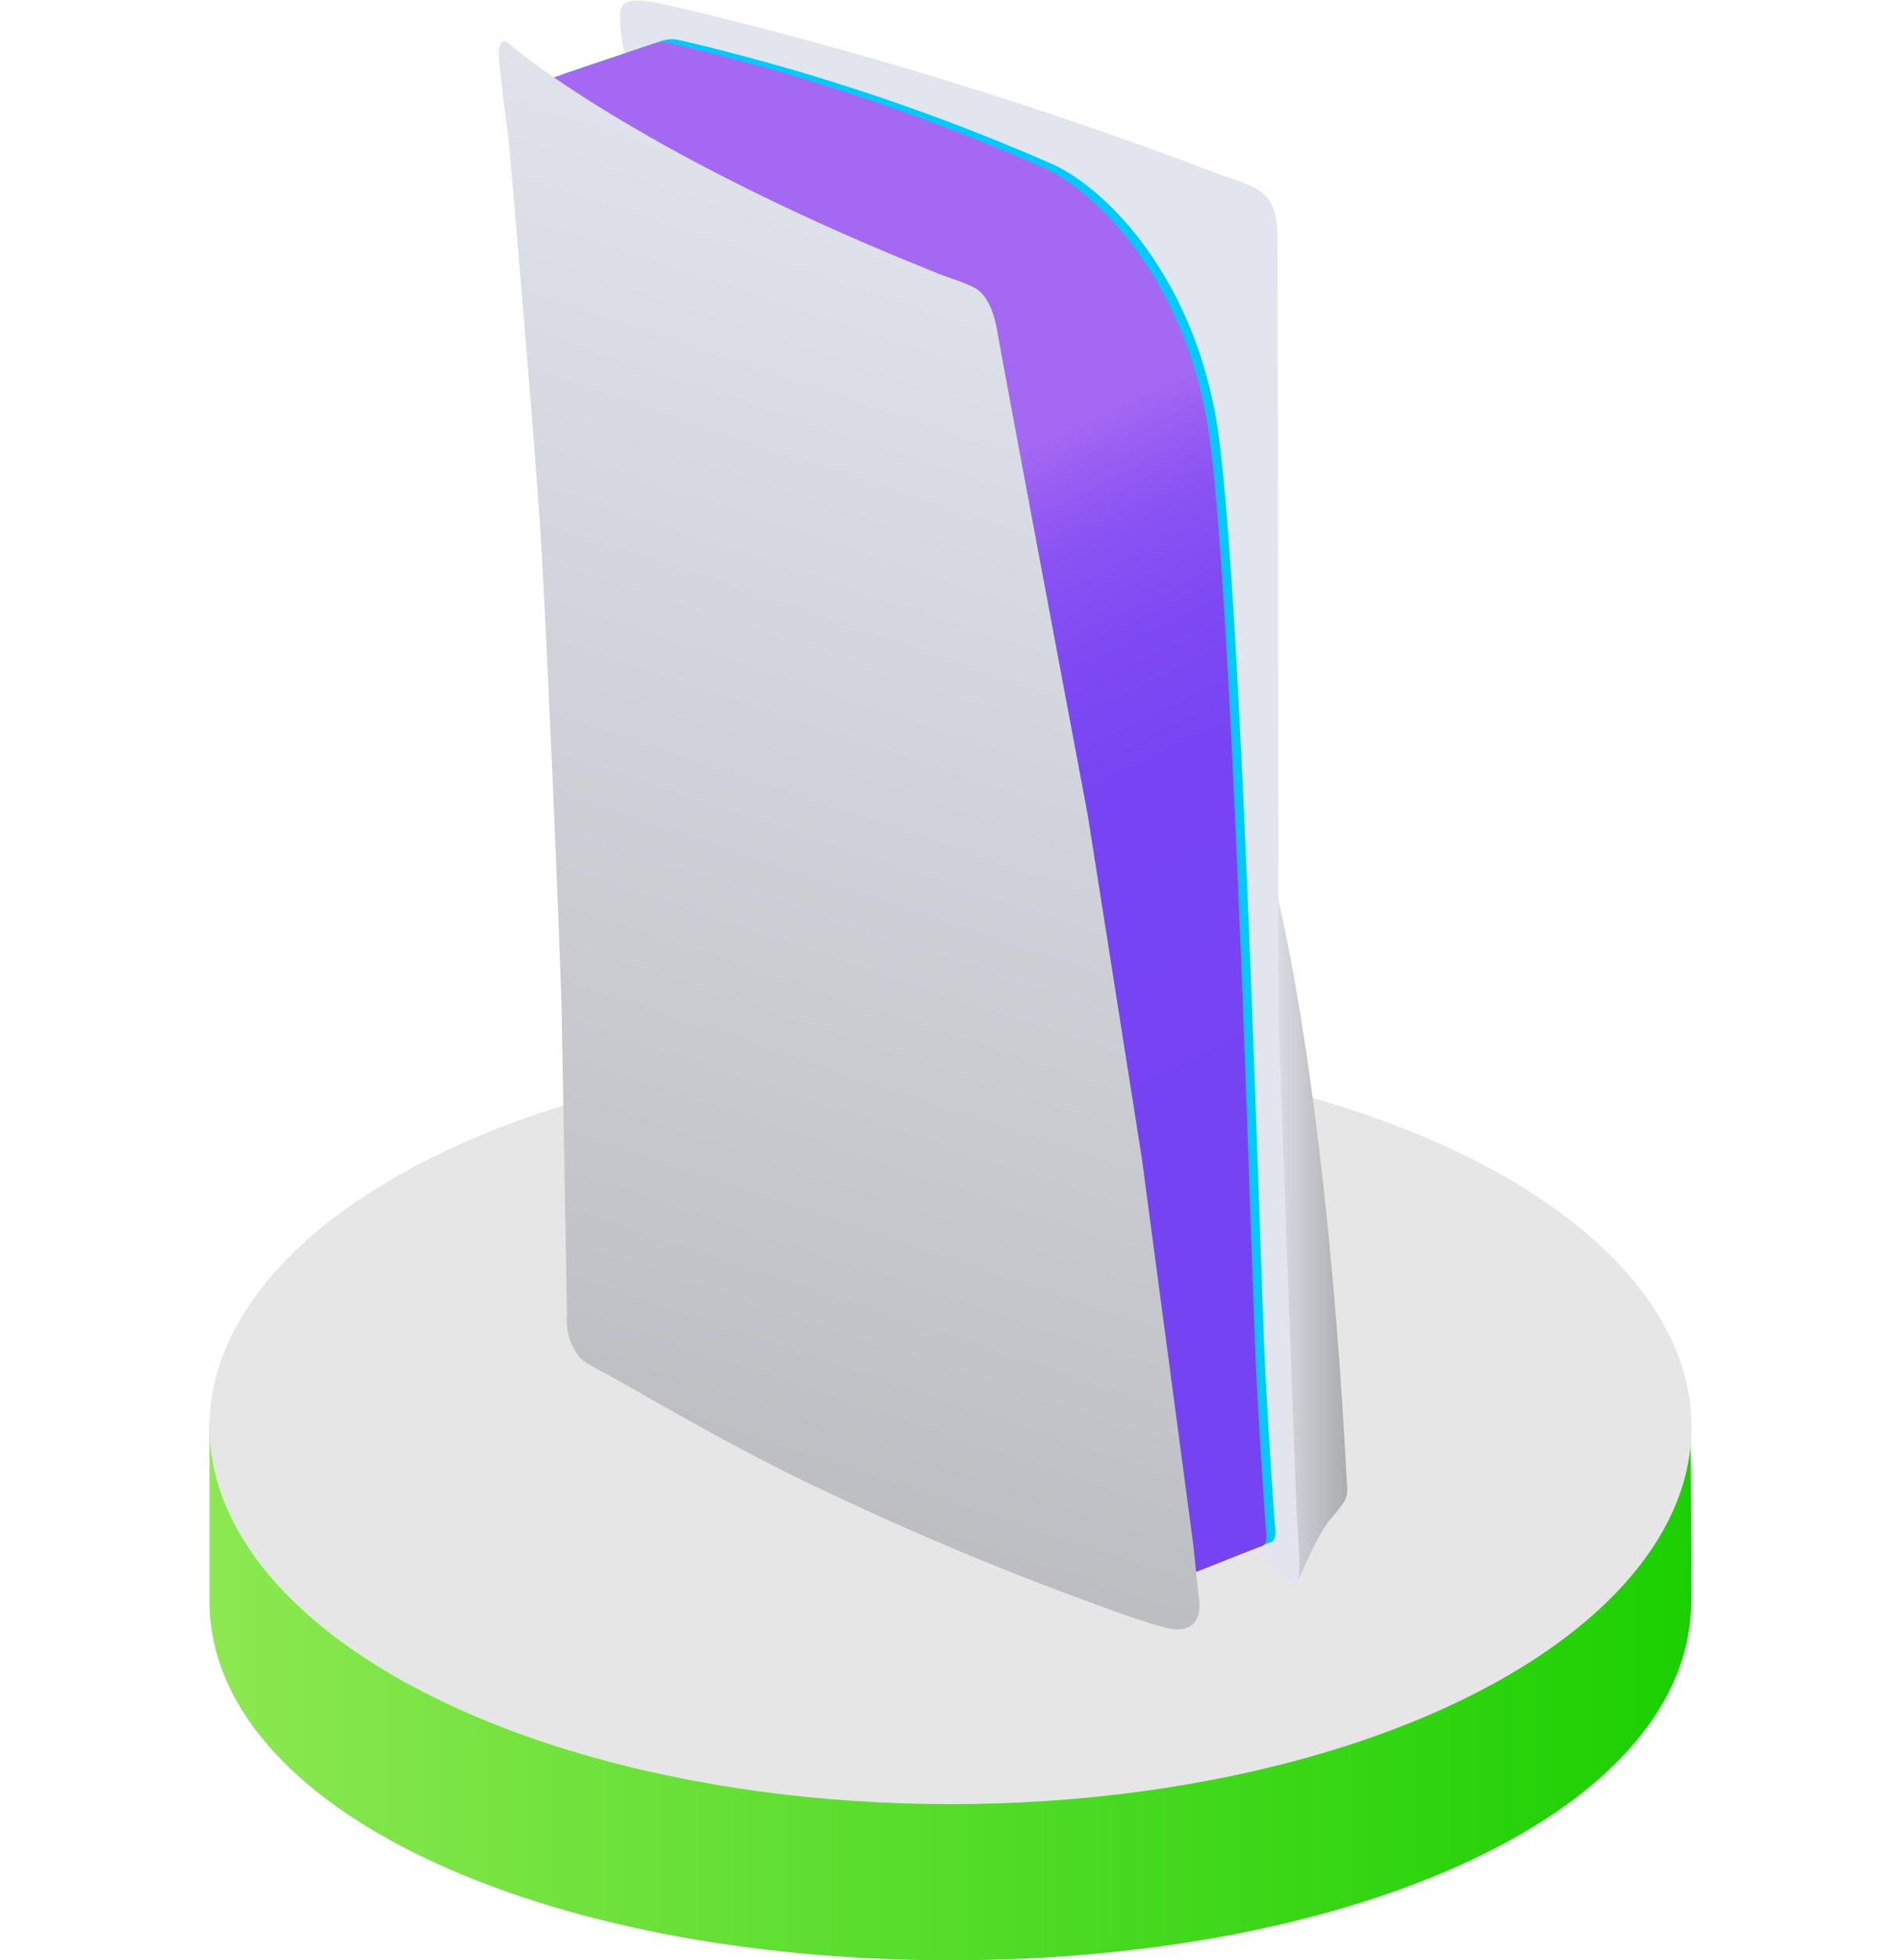
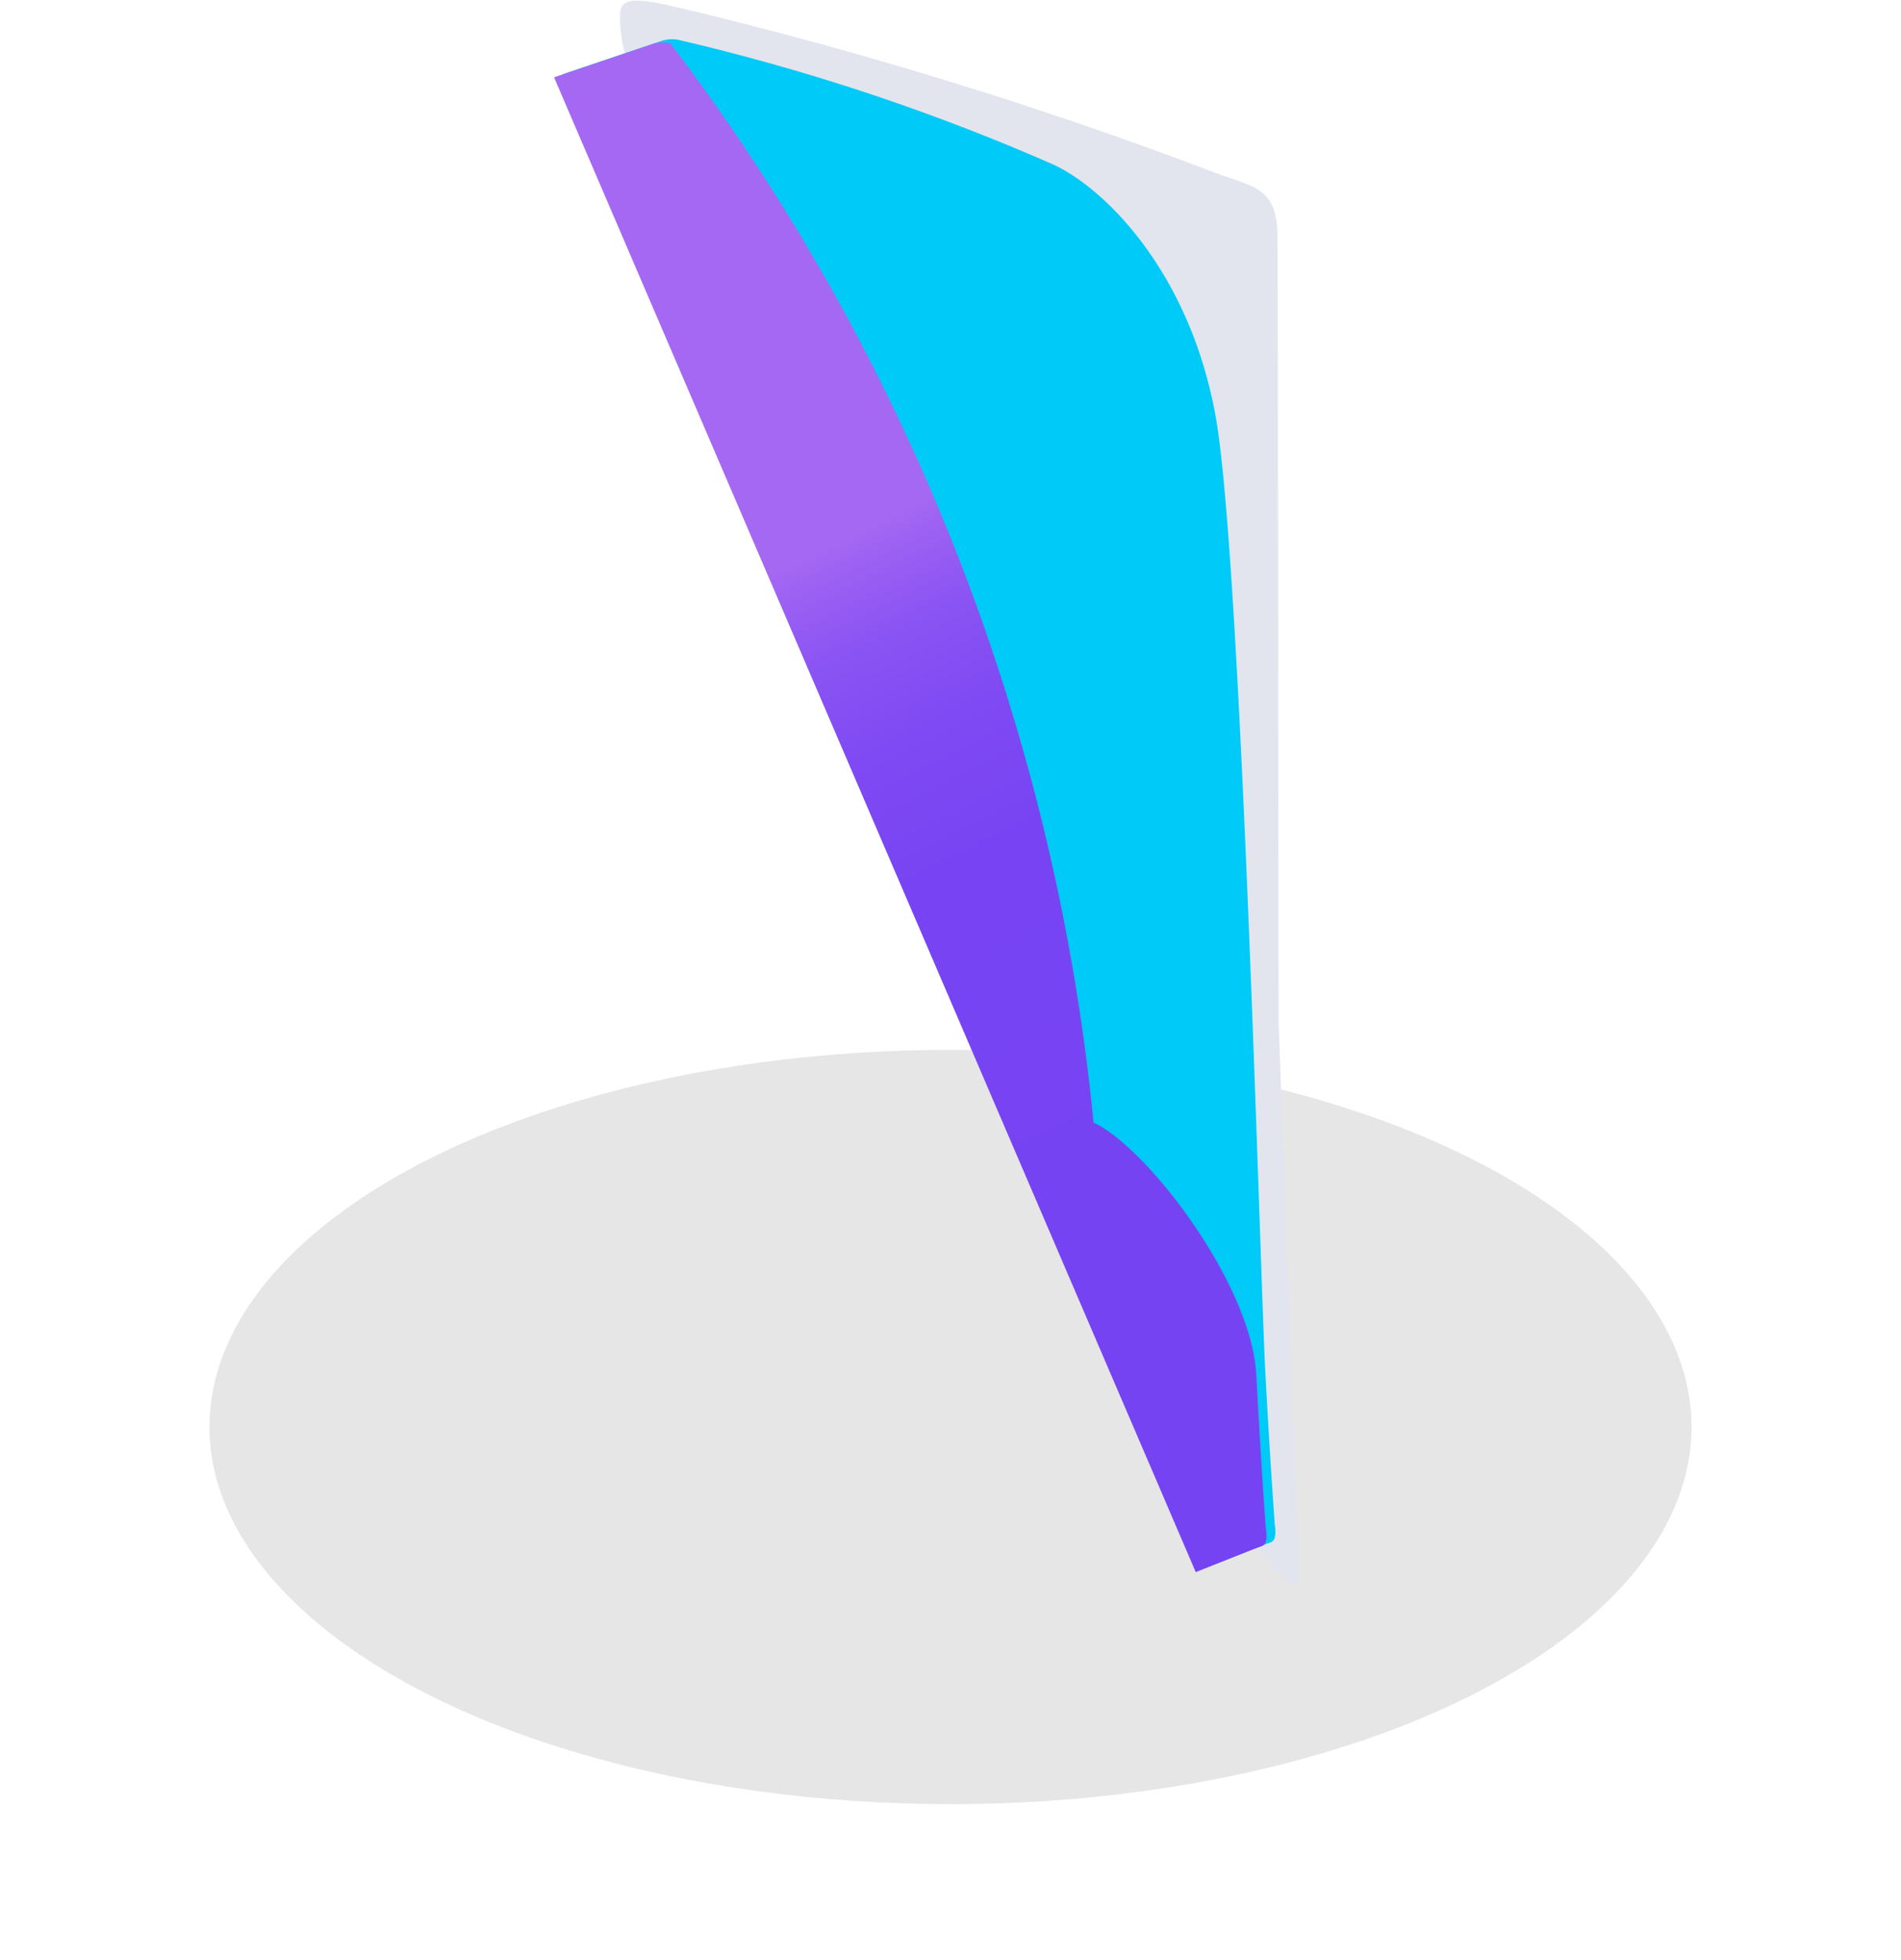
<svg xmlns="http://www.w3.org/2000/svg" viewBox="0 0 165.72 170.85">
  <defs>
    <style>.cls-1{opacity:0.4;}.cls-2{fill:url(#radial-gradient);}.cls-3{opacity:0.35;}.cls-4{filter:url(#AI_GaussianBlur_7);}.cls-5{fill:#fff;}.cls-6{opacity:0.1;}.cls-7{fill:url(#linear-gradient);}.cls-8{fill:#e6e6e6;}.cls-9{fill:url(#linear-gradient-2);}.cls-10{fill:#e2e5ee;}.cls-11{fill:#00caf7;}.cls-12{fill:url(#linear-gradient-3);}.cls-13{fill:url(#linear-gradient-4);}</style>
    <radialGradient id="radial-gradient" cx="-159.43" cy="-42.21" r="68.57" gradientTransform="translate(162.43 232.2) rotate(45)" gradientUnits="userSpaceOnUse">
      <stop offset="0.69" stop-color="#fff" stop-opacity="0.75" />
      <stop offset="1" stop-color="#fff" stop-opacity="0" />
    </radialGradient>
    <filter id="AI_GaussianBlur_7" name="AI_GaussianBlur_7">
      <feGaussianBlur stdDeviation="1" />
    </filter>
    <linearGradient id="linear-gradient" x1="34.83" y1="143.13" x2="164.03" y2="143.13" gradientUnits="userSpaceOnUse">
      <stop offset="0" stop-color="#8de851" />
      <stop offset="1" stop-color="#1bd001" />
    </linearGradient>
    <linearGradient id="linear-gradient-2" x1="126.89" y1="119.36" x2="139.16" y2="119.36" gradientUnits="userSpaceOnUse">
      <stop offset="0" stop-color="#e2e5ee" />
      <stop offset="0.14" stop-color="#d4d6dd" />
      <stop offset="0.62" stop-color="#a7a8aa" />
      <stop offset="0.86" stop-color="#969696" />
    </linearGradient>
    <linearGradient id="linear-gradient-3" x1="100.11" y1="53.34" x2="127.51" y2="109.1" gradientUnits="userSpaceOnUse">
      <stop offset="0" stop-color="#a568f3" />
      <stop offset="0.05" stop-color="#9b60f3" />
      <stop offset="0.15" stop-color="#8a53f3" />
      <stop offset="0.29" stop-color="#7f4af3" />
      <stop offset="0.48" stop-color="#7844f3" />
      <stop offset="1" stop-color="#7643f3" />
    </linearGradient>
    <linearGradient id="linear-gradient-4" x1="110.22" y1="24.86" x2="38.09" y2="240.82" gradientUnits="userSpaceOnUse">
      <stop offset="0" stop-color="#e2e5ee" />
      <stop offset="0.45" stop-color="#c2c4c9" />
      <stop offset="1" stop-color="#969696" />
    </linearGradient>
  </defs>
  <g id="Layer_2" data-name="Layer 2">
    <g id="Icon">
      <g class="cls-1">
        <circle class="cls-2" cx="79.55" cy="89.62" r="68.57" />
      </g>
      <g class="cls-3">
        <g class="cls-4">
          <ellipse class="cls-5" cx="99.43" cy="99.36" rx="83.23" ry="1.44" transform="translate(-26.12 176.84) rotate(-84.15)" />
        </g>
        <g class="cls-4">
          <ellipse class="cls-5" cx="99.43" cy="99.36" rx="1.44" ry="83.23" transform="translate(-55.41 62.72) rotate(-34.6)" />
        </g>
        <g class="cls-4">
-           <ellipse class="cls-5" cx="99.43" cy="99.36" rx="66.74" ry="1.44" transform="translate(-38.76 17.57) rotate(-14.89)" />
-         </g>
+           </g>
      </g>
      <g class="cls-6">
        <g class="cls-4">
          <ellipse class="cls-5" cx="99.43" cy="99.36" rx="1.44" ry="66.74" transform="translate(-45.14 146.15) rotate(-69.39)" />
        </g>
        <g class="cls-4">
          <ellipse class="cls-5" cx="99.43" cy="99.36" rx="83.23" ry="1.44" transform="translate(-57.69 85.91) rotate(-44.11)" />
        </g>
        <g class="cls-4">
          <ellipse class="cls-5" cx="99.43" cy="99.36" rx="1.44" ry="66.74" transform="translate(-48.73 38.63) rotate(-24.39)" />
        </g>
        <g class="cls-4">
          <ellipse class="cls-5" cx="99.43" cy="99.36" rx="1.44" ry="83.23" transform="translate(-25.49 177.61) rotate(-84.56)" />
        </g>
        <g class="cls-4">
          <ellipse class="cls-5" cx="99.43" cy="99.36" rx="66.74" ry="1.44" transform="translate(-49.34 135.81) rotate(-64.84)" />
        </g>
      </g>
      <g class="cls-3">
        <g class="cls-4">
          <ellipse class="cls-5" cx="99.43" cy="99.36" rx="1.44" ry="76.99" transform="translate(-33.62 9.36) rotate(-10.94)" />
        </g>
        <g class="cls-4">
-           <ellipse class="cls-5" cx="99.43" cy="99.36" rx="1.44" ry="83.23" transform="translate(-56.83 103.74) rotate(-51.39)" />
-         </g>
+           </g>
        <g class="cls-4">
          <ellipse class="cls-5" cx="99.43" cy="99.36" rx="66.74" ry="1.44" transform="translate(-53.93 55.7) rotate(-31.67)" />
        </g>
      </g>
-       <path class="cls-7" d="M164,150.83c0,18.15-28.92,31.33-64.6,31.33S34.83,169,34.83,150.83c0-.4,0-14.76,0-15.15,1.22-17.61,29.66-31.57,64.56-31.57,34.56,0,62.79,14.2,64.52,31.57C164,136.24,164,150.26,164,150.83Z" transform="translate(-16.57 -11.31)" />
      <ellipse class="cls-8" cx="82.86" cy="124.37" rx="64.6" ry="32.87" />
-       <path class="cls-9" d="M129.74,149c2.51-5.6,2.57-4.76,3.93-6.69a1.9,1.9,0,0,0,.34-1.18c-1.73-34.58-6-51.34-6-51.34l-1.34,1.39,1.43,50.92Z" transform="translate(-16.57 -11.31)" />
      <path class="cls-10" d="M71.06,16a11.19,11.19,0,0,1-.42-3.62c.16-1.68,2.53-1,6.8,0a381.86,381.86,0,0,1,44.61,13.81c3.7,1.49,5.87,1.21,5.89,5.83s.09,68.35.09,68.35,1.28,35.13,1.56,42.53c.21,3.84.63,7.21-.51,6.54a16,16,0,0,1-2.83-3.21" transform="translate(-16.57 -11.31)" />
      <path class="cls-11" d="M121.59,148s5.15-2.06,5.76-2.27.35-1.5.35-1.5-.4-5.41-.83-13.41-2.08-70.65-4.32-83.18-9.6-19.89-14.18-22A186.86,186.86,0,0,0,75.78,14.8a2.82,2.82,0,0,0-1.55.08l-8.58,2.89Z" transform="translate(-16.57 -11.31)" />
-       <path class="cls-12" d="M120.81,148.33s5.14-2.06,5.76-2.27.35-1.49.35-1.49-.41-5.42-.83-13.42S124,60.47,121.77,47.94s-9.6-19.9-14.19-22A185.35,185.35,0,0,0,75,15.08a2.82,2.82,0,0,0-1.55.07l-8.58,2.9Z" transform="translate(-16.57 -11.31)" />
-       <path class="cls-13" d="M60.46,20.06l-.39-3.45s-.18-2.31.78-1.56,1.64,1.32,2.5,1.94c2.1,1.52,4.28,2.93,6.5,4.28,3.49,2.12,7.09,4.09,10.75,5.93,4.75,2.4,9.6,4.59,14.51,6.63l3.34,1.36c1,.39,2.06.69,3,1.16,1.24.63,1.76,2.28,2,3.53.64,3.69,7.94,42.45,7.94,42.45l4.72,29.94,4.48,33.64.5,4.76s.65,3.47-3.08,2.46c-2.17-.59-4.29-1.39-6.39-2.16q-5.7-2.08-11.29-4.42c-4.6-1.92-9.16-4-13.64-6.14-4.88-2.38-9.59-5-14.32-7.7l-2.77-1.57a14.81,14.81,0,0,1-2.38-1.39A5,5,0,0,1,66,126s-.39-22.3-.46-26.21-1.28-33.42-1.92-43S61.07,25.38,61,24.47,60.46,20.06,60.46,20.06Z" transform="translate(-16.57 -11.31)" />
+       <path class="cls-12" d="M120.81,148.33s5.14-2.06,5.76-2.27.35-1.49.35-1.49-.41-5.42-.83-13.42s-9.6-19.9-14.19-22A185.35,185.35,0,0,0,75,15.08a2.82,2.82,0,0,0-1.55.07l-8.58,2.9Z" transform="translate(-16.57 -11.31)" />
    </g>
  </g>
</svg>